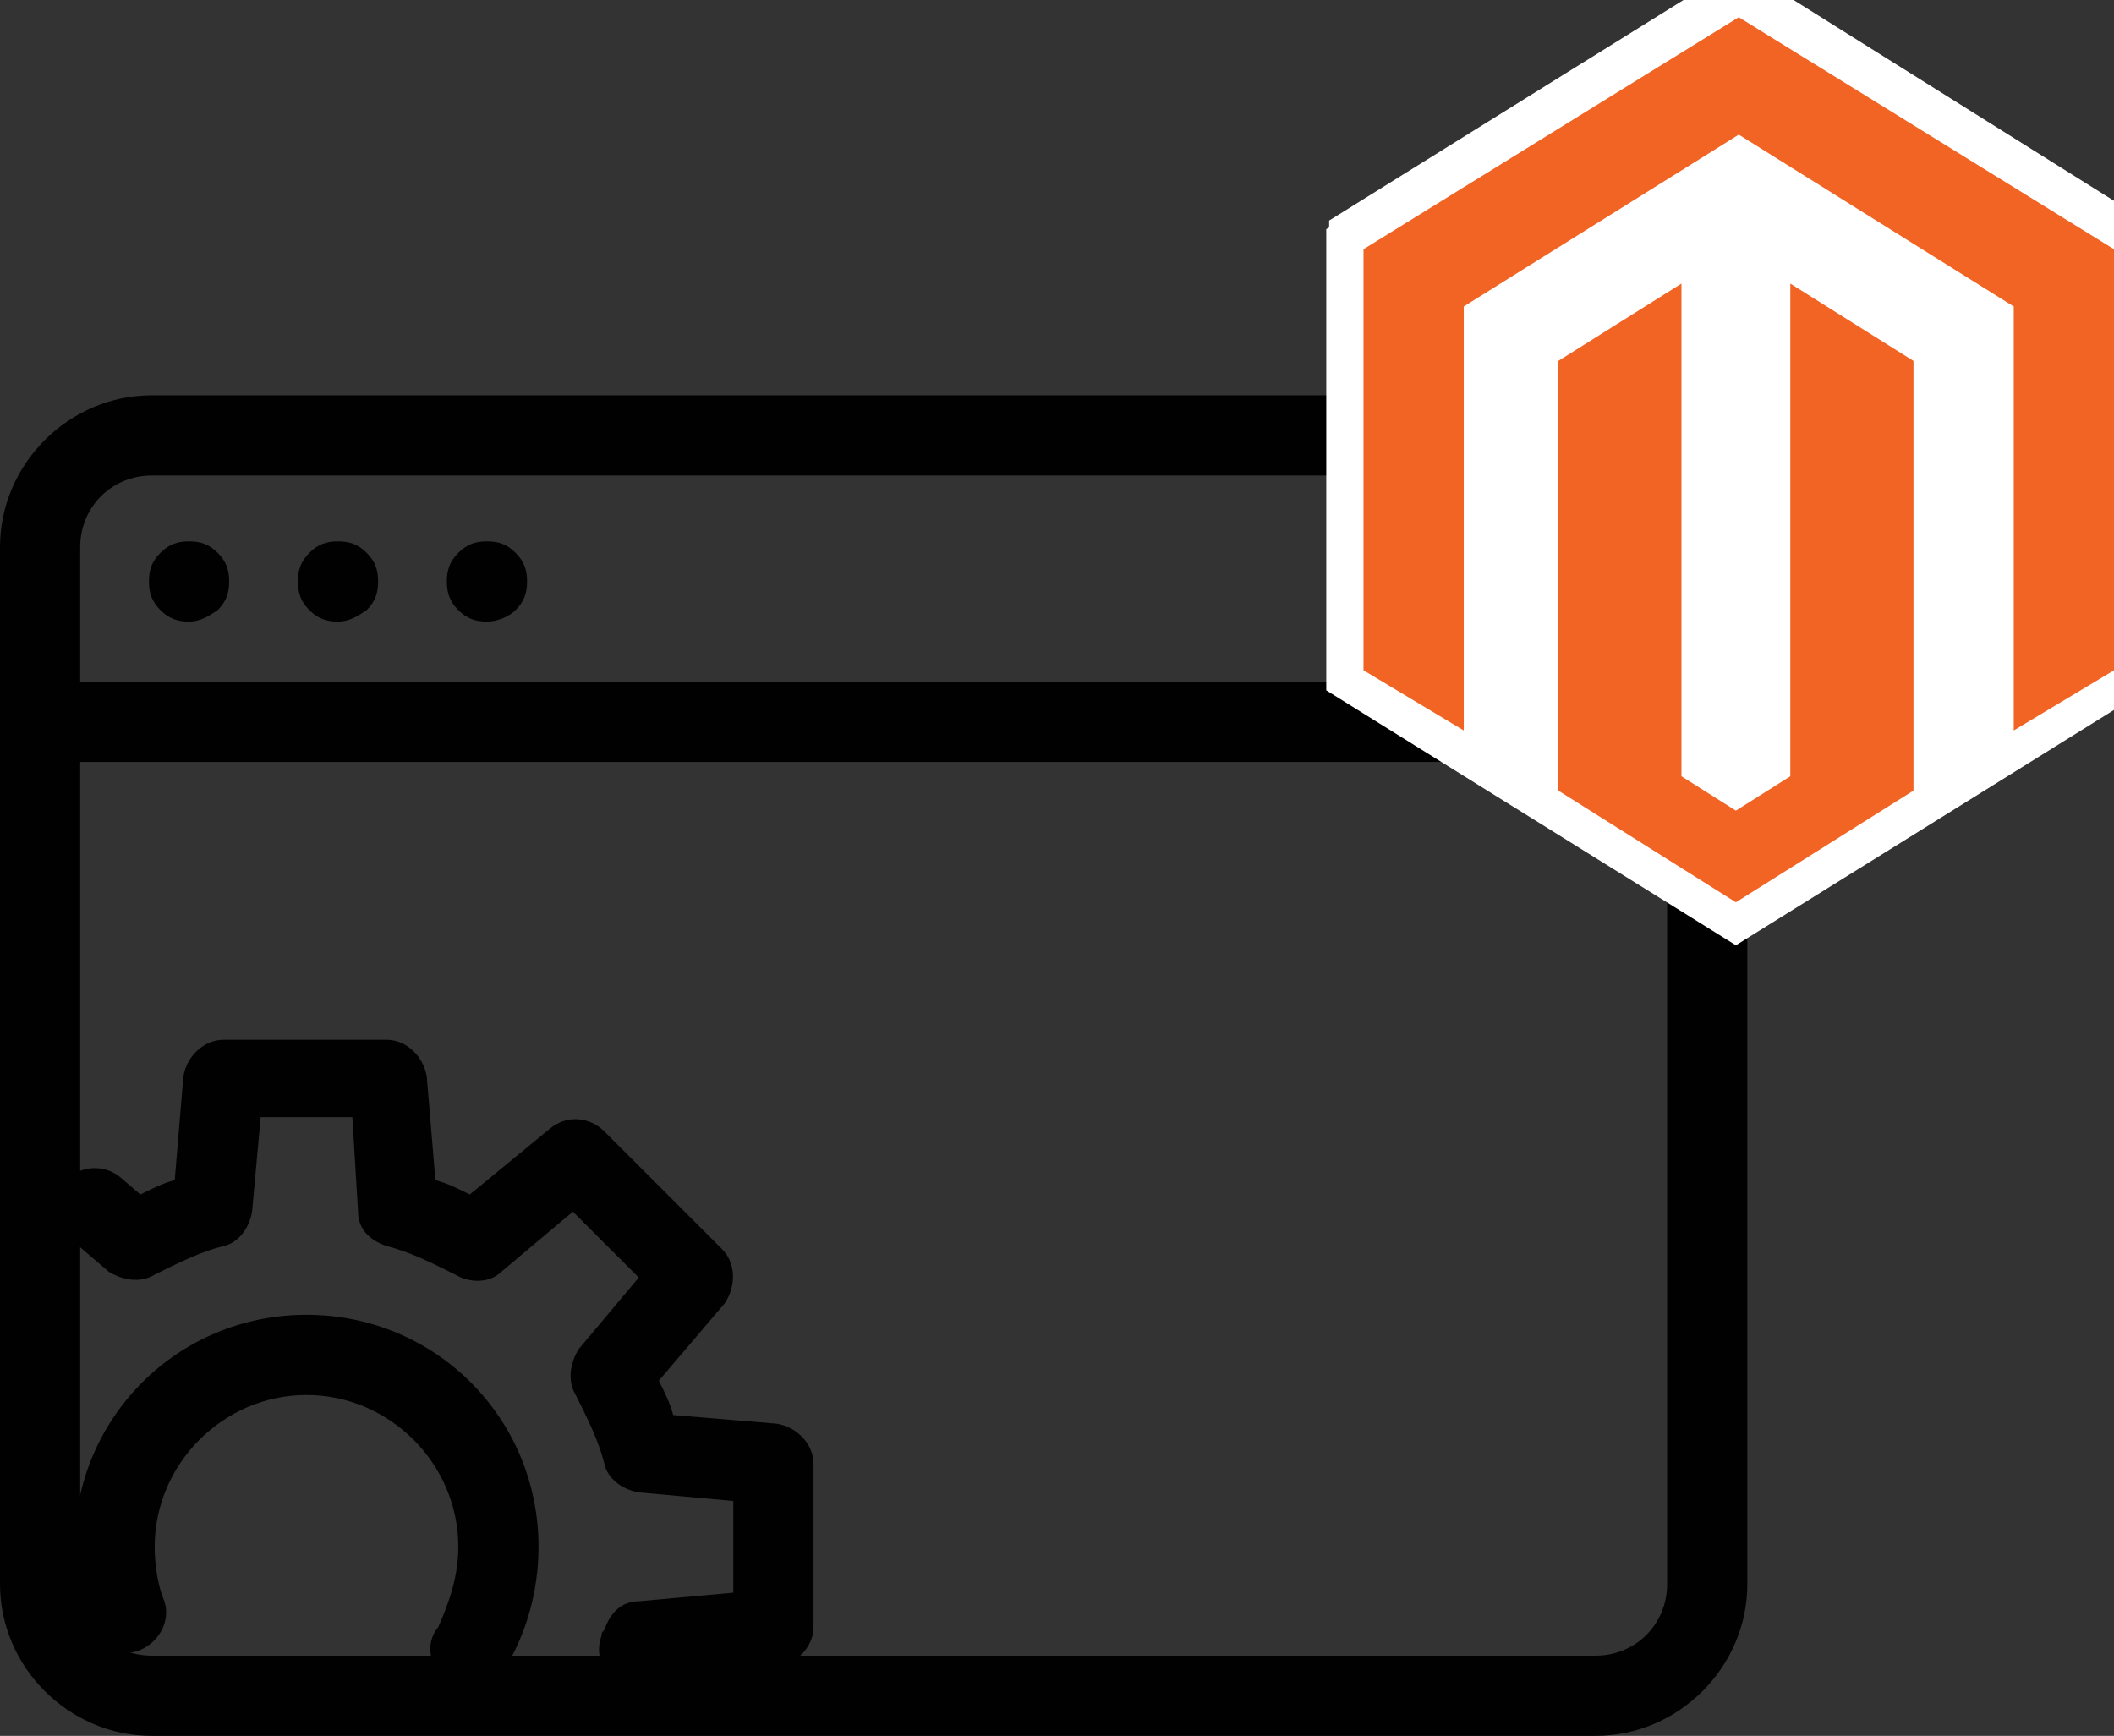
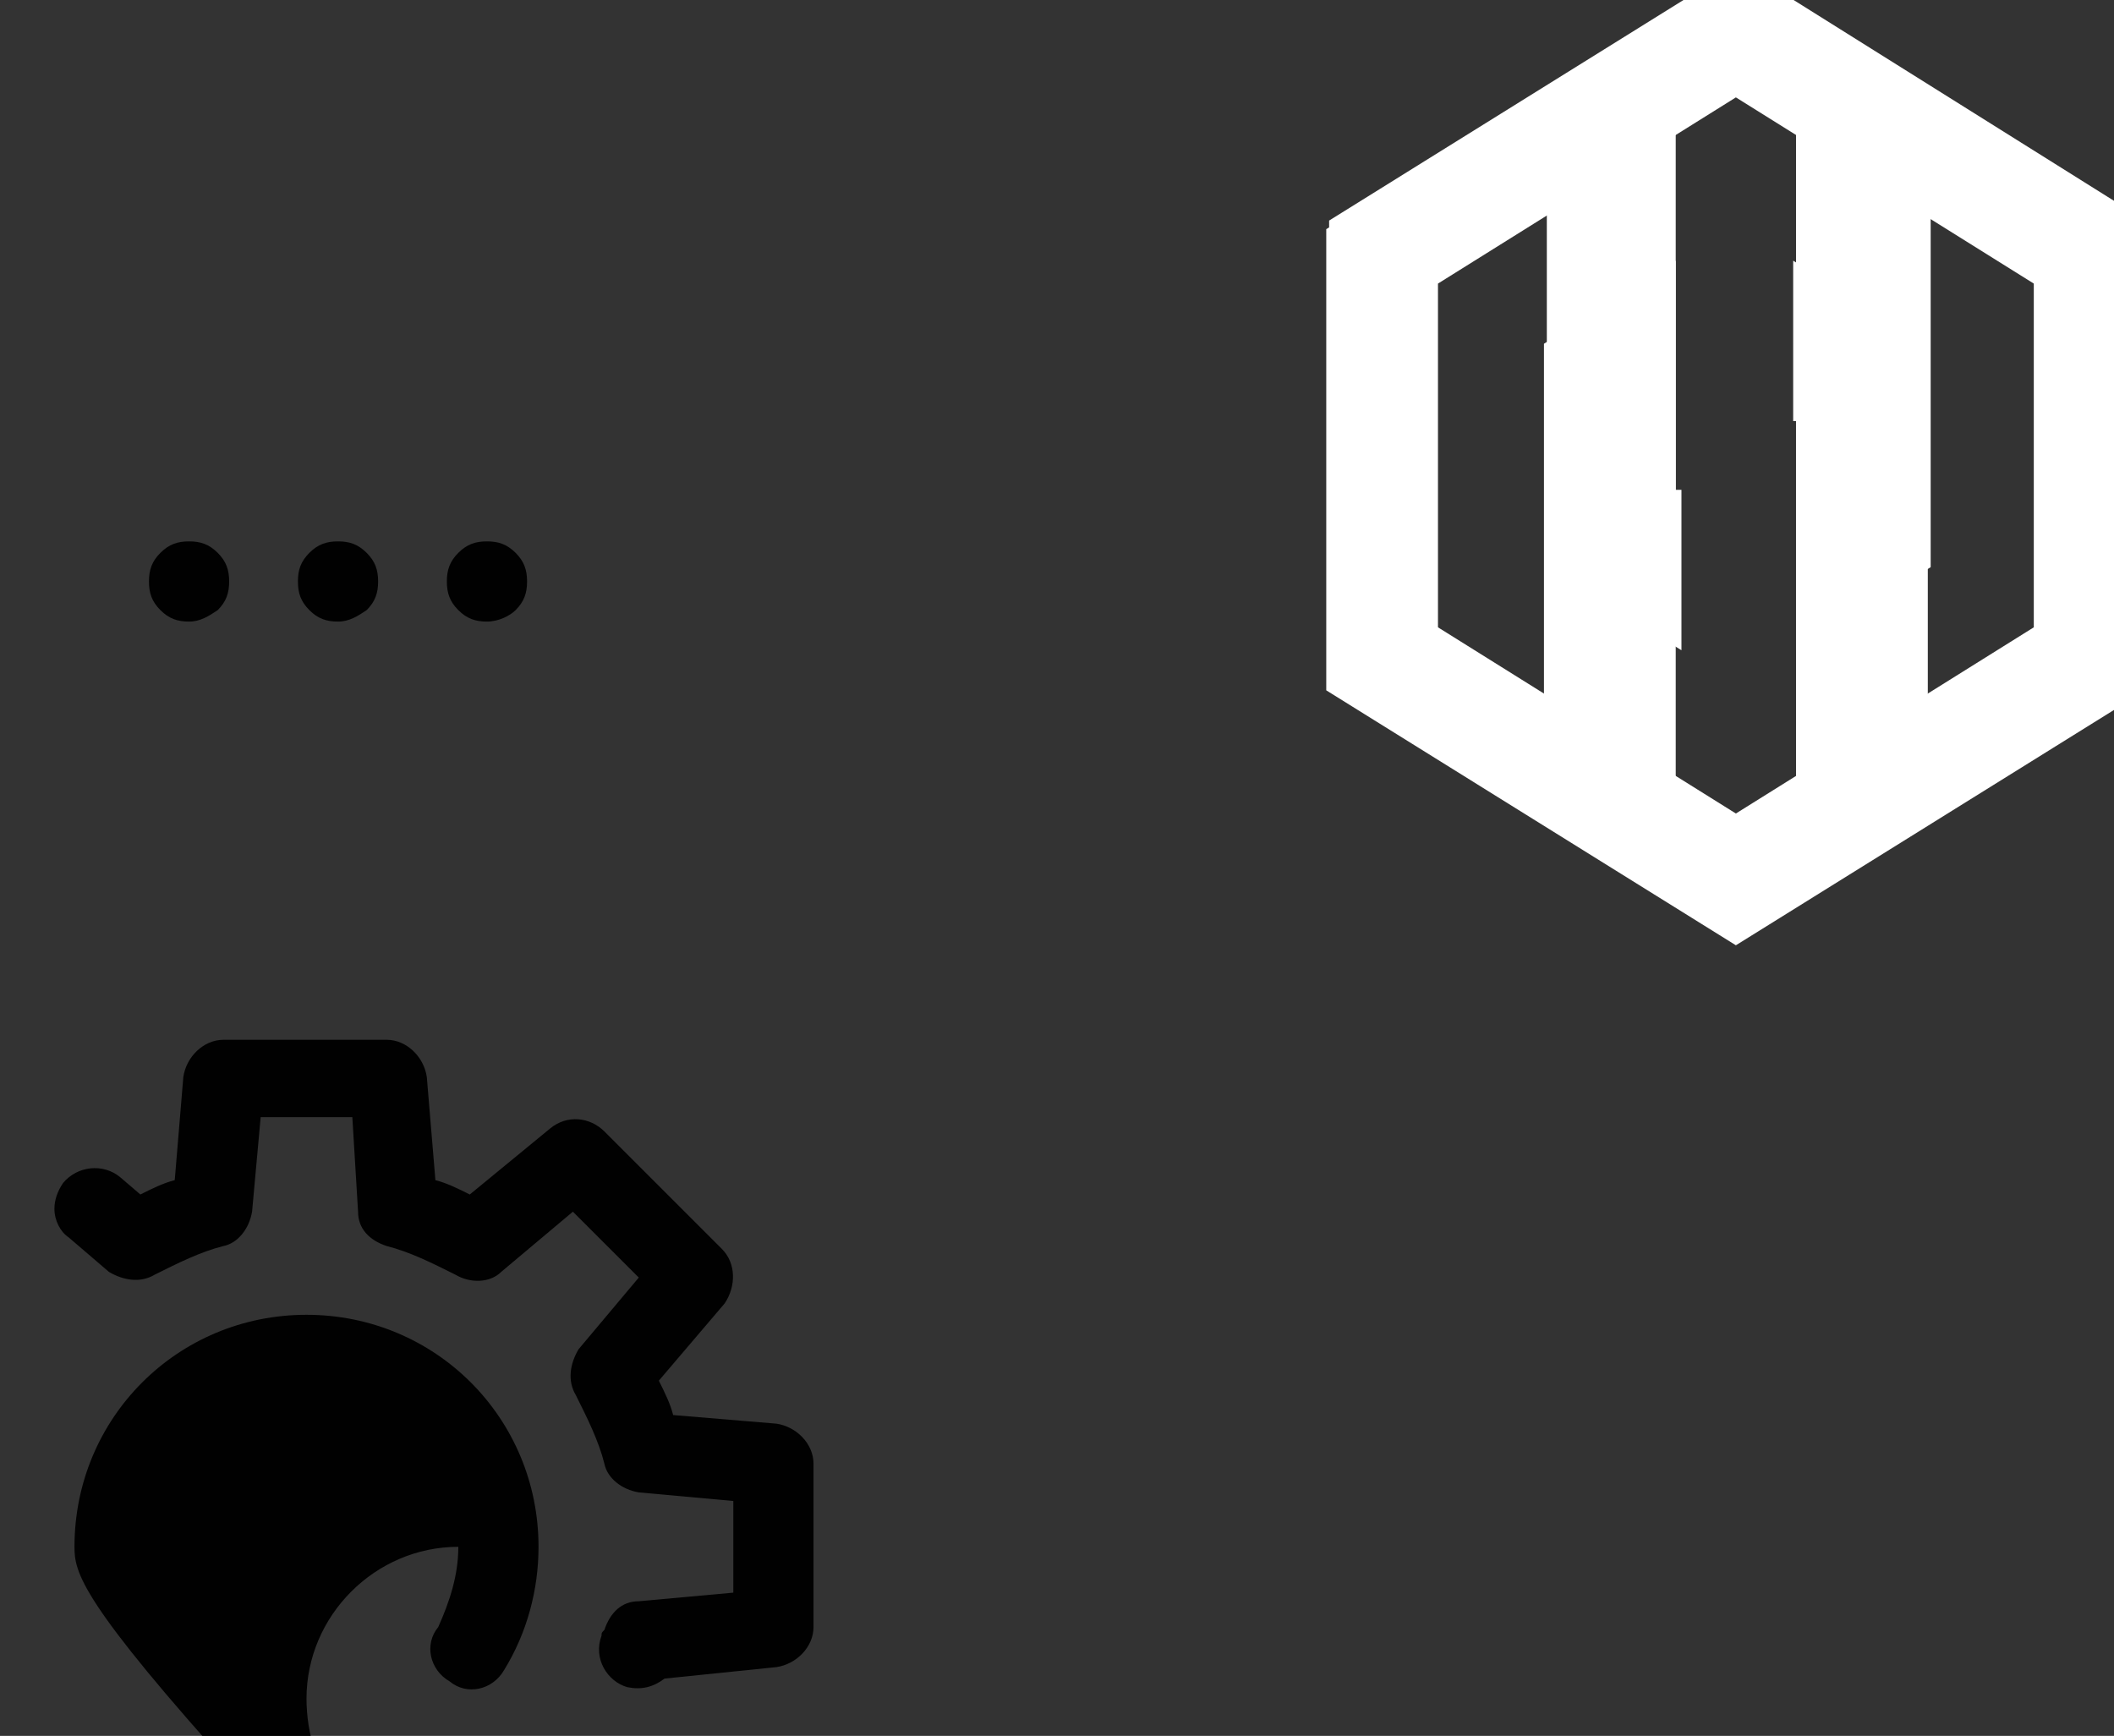
<svg xmlns="http://www.w3.org/2000/svg" version="1.1" id="Layer_1" x="0px" y="0px" viewBox="0 0 73.8 60.6" enable-background="new 0 0 73.8 60.6" xml:space="preserve">
  <rect x="0" y="0" width="73.8" height="60.6" fill="#333333" stroke="none" />
  <g id="XMLID_71_">
    <g id="XMLID_92_">
      <g id="XMLID_93_">
        <g id="XMLID_94_">
          <g id="XMLID_95_">
-             <path id="XMLID_96_" fill="#010101" d="M55.7,60.6H5.3c-2.9,0-5.3-2.4-5.3-5.3V19.1c0-2.9,2.4-5.3,5.3-5.3h50.4       c2.9,0,5.3,2.4,5.3,5.3v36.2C61,58.2,58.6,60.6,55.7,60.6z M5.3,16.6c-1.4,0-2.5,1.1-2.5,2.5v36.2c0,1.4,1.1,2.5,2.5,2.5h50.4       c1.4,0,2.5-1.1,2.5-2.5V19.1c0-1.4-1.1-2.5-2.5-2.5H5.3z" />
-           </g>
+             </g>
        </g>
      </g>
    </g>
    <g id="XMLID_87_">
      <g id="XMLID_88_">
        <g id="XMLID_89_">
          <g id="XMLID_90_">
-             <path id="XMLID_91_" fill="#010101" d="M59.6,26.6H1.4C0.6,26.6,0,26,0,25.2c0-0.8,0.6-1.4,1.4-1.4h58.2c0.8,0,1.4,0.6,1.4,1.4       C61,26,60.4,26.6,59.6,26.6z" />
-           </g>
+             </g>
        </g>
      </g>
    </g>
    <g id="XMLID_82_">
      <g id="XMLID_83_">
        <g id="XMLID_84_">
          <g id="XMLID_85_">
            <path id="XMLID_86_" fill="#010101" d="M6.6,21.7c-0.4,0-0.7-0.1-1-0.4c-0.3-0.3-0.4-0.6-0.4-1c0-0.4,0.1-0.7,0.4-1       c0.3-0.3,0.6-0.4,1-0.4c0.4,0,0.7,0.1,1,0.4c0.3,0.3,0.4,0.6,0.4,1c0,0.4-0.1,0.7-0.4,1C7.3,21.5,7,21.7,6.6,21.7z" />
          </g>
        </g>
      </g>
    </g>
    <g id="XMLID_77_">
      <g id="XMLID_78_">
        <g id="XMLID_79_">
          <g id="XMLID_80_">
            <path id="XMLID_81_" fill="#010101" d="M11.8,21.7c-0.4,0-0.7-0.1-1-0.4c-0.3-0.3-0.4-0.6-0.4-1c0-0.4,0.1-0.7,0.4-1       c0.3-0.3,0.6-0.4,1-0.4c0.4,0,0.7,0.1,1,0.4c0.3,0.3,0.4,0.6,0.4,1c0,0.4-0.1,0.7-0.4,1C12.5,21.5,12.2,21.7,11.8,21.7z" />
          </g>
        </g>
      </g>
    </g>
    <g id="XMLID_72_">
      <g id="XMLID_73_">
        <g id="XMLID_74_">
          <g id="XMLID_75_">
            <path id="XMLID_76_" fill="#010101" d="M17,21.7c-0.4,0-0.7-0.1-1-0.4c-0.3-0.3-0.4-0.6-0.4-1c0-0.4,0.1-0.7,0.4-1       c0.3-0.3,0.6-0.4,1-0.4c0.4,0,0.7,0.1,1,0.4c0.3,0.3,0.4,0.6,0.4,1c0,0.4-0.1,0.7-0.4,1C17.8,21.5,17.4,21.7,17,21.7z" />
          </g>
        </g>
      </g>
    </g>
  </g>
  <g id="XMLID_60_">
    <g id="XMLID_66_">
      <g id="XMLID_67_">
        <g id="XMLID_68_">
          <g id="XMLID_69_">
-             <path id="XMLID_70_" fill="#010101" d="M2.6,54c0-4.5,3.6-8.1,8.1-8.1c4.5,0,8.1,3.6,8.1,8.1c0,1.5-0.4,3-1.2,4.3       c-0.4,0.7-1.3,0.9-1.9,0.4c-0.7-0.4-0.9-1.3-0.4-1.9C15.7,55.9,16,55,16,54c0-2.9-2.4-5.3-5.3-5.3c-2.9,0-5.3,2.4-5.3,5.3       c0,0.6,0.1,1.3,0.3,1.8c0.3,0.7-0.1,1.5-0.8,1.8c-0.7,0.3-1.5-0.1-1.8-0.8C2.8,55.9,2.6,54.9,2.6,54z" />
+             <path id="XMLID_70_" fill="#010101" d="M2.6,54c0-4.5,3.6-8.1,8.1-8.1c4.5,0,8.1,3.6,8.1,8.1c0,1.5-0.4,3-1.2,4.3       c-0.4,0.7-1.3,0.9-1.9,0.4c-0.7-0.4-0.9-1.3-0.4-1.9C15.7,55.9,16,55,16,54c-2.9,0-5.3,2.4-5.3,5.3       c0,0.6,0.1,1.3,0.3,1.8c0.3,0.7-0.1,1.5-0.8,1.8c-0.7,0.3-1.5-0.1-1.8-0.8C2.8,55.9,2.6,54.9,2.6,54z" />
          </g>
        </g>
      </g>
    </g>
    <g id="XMLID_61_">
      <g id="XMLID_62_">
        <g id="XMLID_63_">
          <g id="XMLID_64_">
            <path id="XMLID_65_" fill="#010101" d="M1.9,42.2c0-0.3,0.1-0.6,0.3-0.9c0.5-0.6,1.4-0.7,2-0.2l0.7,0.6       c0.4-0.2,0.8-0.4,1.2-0.5l0.3-3.6c0.1-0.7,0.7-1.3,1.4-1.3h5.7c0.7,0,1.3,0.6,1.4,1.3l0.3,3.6c0.4,0.1,0.8,0.3,1.2,0.5l2.8-2.3       c0.6-0.5,1.4-0.4,1.9,0.1l4.1,4.1c0.5,0.5,0.5,1.3,0.1,1.9L23,48.2c0.2,0.4,0.4,0.8,0.5,1.2l3.6,0.3c0.7,0.1,1.3,0.7,1.3,1.4       v5.7c0,0.7-0.6,1.3-1.3,1.4l-3.9,0.4c-0.4,0.3-0.8,0.4-1.3,0.3c-0.7-0.2-1.2-1-0.9-1.8c0-0.1,0-0.1,0.1-0.2       c0.2-0.6,0.6-1,1.2-1l3.3-0.3v-3.2l-3.3-0.3c-0.6-0.1-1.1-0.5-1.2-1c-0.2-0.8-0.6-1.6-1-2.4c-0.3-0.5-0.2-1.1,0.1-1.6l2.1-2.5       l-2.3-2.3l-2.5,2.1c-0.4,0.4-1.1,0.4-1.6,0.1c-0.8-0.4-1.6-0.8-2.4-1c-0.6-0.2-1-0.6-1-1.2L12.3,39H9.1l-0.3,3.3       c-0.1,0.6-0.5,1.1-1,1.2c-0.8,0.2-1.6,0.6-2.4,1c-0.5,0.3-1.1,0.2-1.6-0.1l-1.4-1.2C2.1,43,1.9,42.6,1.9,42.2z" />
          </g>
        </g>
      </g>
    </g>
  </g>
  <g id="XMLID_58_">
    <g id="XMLID_101_">
      <g id="XMLID_103_">
        <g id="_x35_151e0c8492e5103c096af88a51f602c_5_">
          <path id="XMLID_107_" fill="#FFFFFF" d="M74.9,7.7v16.1l-3.8,2.3V9.9l-0.1,0L60.6,3.4L50.2,9.9l0,0v16.2l-3.8-2.3V7.7l0,0      l14.3-8.9L74.9,7.7L74.9,7.7z M62.7,14.7v13.2l-2.1,1.3l-2.1-1.3V14.7V9.1L53.9,12v0v16.4l6.7,4.2l6.7-4.2V12v0l-4.7-2.9V14.7      L62.7,14.7z" />
        </g>
        <g id="_x35_151e0c8492e5103c096af88a51f602c_4_">
          <path id="XMLID_104_" fill="#FFFFFF" d="M46.3,24.1V8l3.8-2.3v16.2l0.1,0l10.4,6.5L71,21.9l0,0V5.7L74.9,8v16.1l0,0l-14.3,8.9      L46.3,24.1L46.3,24.1z M58.5,17.1V3.9l2.1-1.3l2.1,1.3v13.2v5.6l4.7-2.9v0V3.3l-6.7-4.2l-6.7,4.2v16.5v0l4.7,2.9V17.1L58.5,17.1      z" />
        </g>
      </g>
-       <ellipse id="XMLID_102_" fill="#FFFFFF" cx="60.4" cy="16.2" rx="13.2" ry="13.3" />
    </g>
    <g id="_x35_151e0c8492e5103c096af88a51f602c_3_">
-       <path id="XMLID_59_" fill="#F26424" d="M73.8,8.7v14.7l-3.5,2.1V10.7l0,0l-9.6-6l-9.6,6l0,0v14.8l-3.5-2.1V8.7l0,0l13.1-8.1    L73.8,8.7L73.8,8.7z M62.5,15v12.1l-1.9,1.2l-1.9-1.2V15.1V9.9l-4.3,2.7v0v15l6.2,3.9l6.2-3.9v-15v0l-4.3-2.7V15L62.5,15z" />
-     </g>
+       </g>
  </g>
</svg>